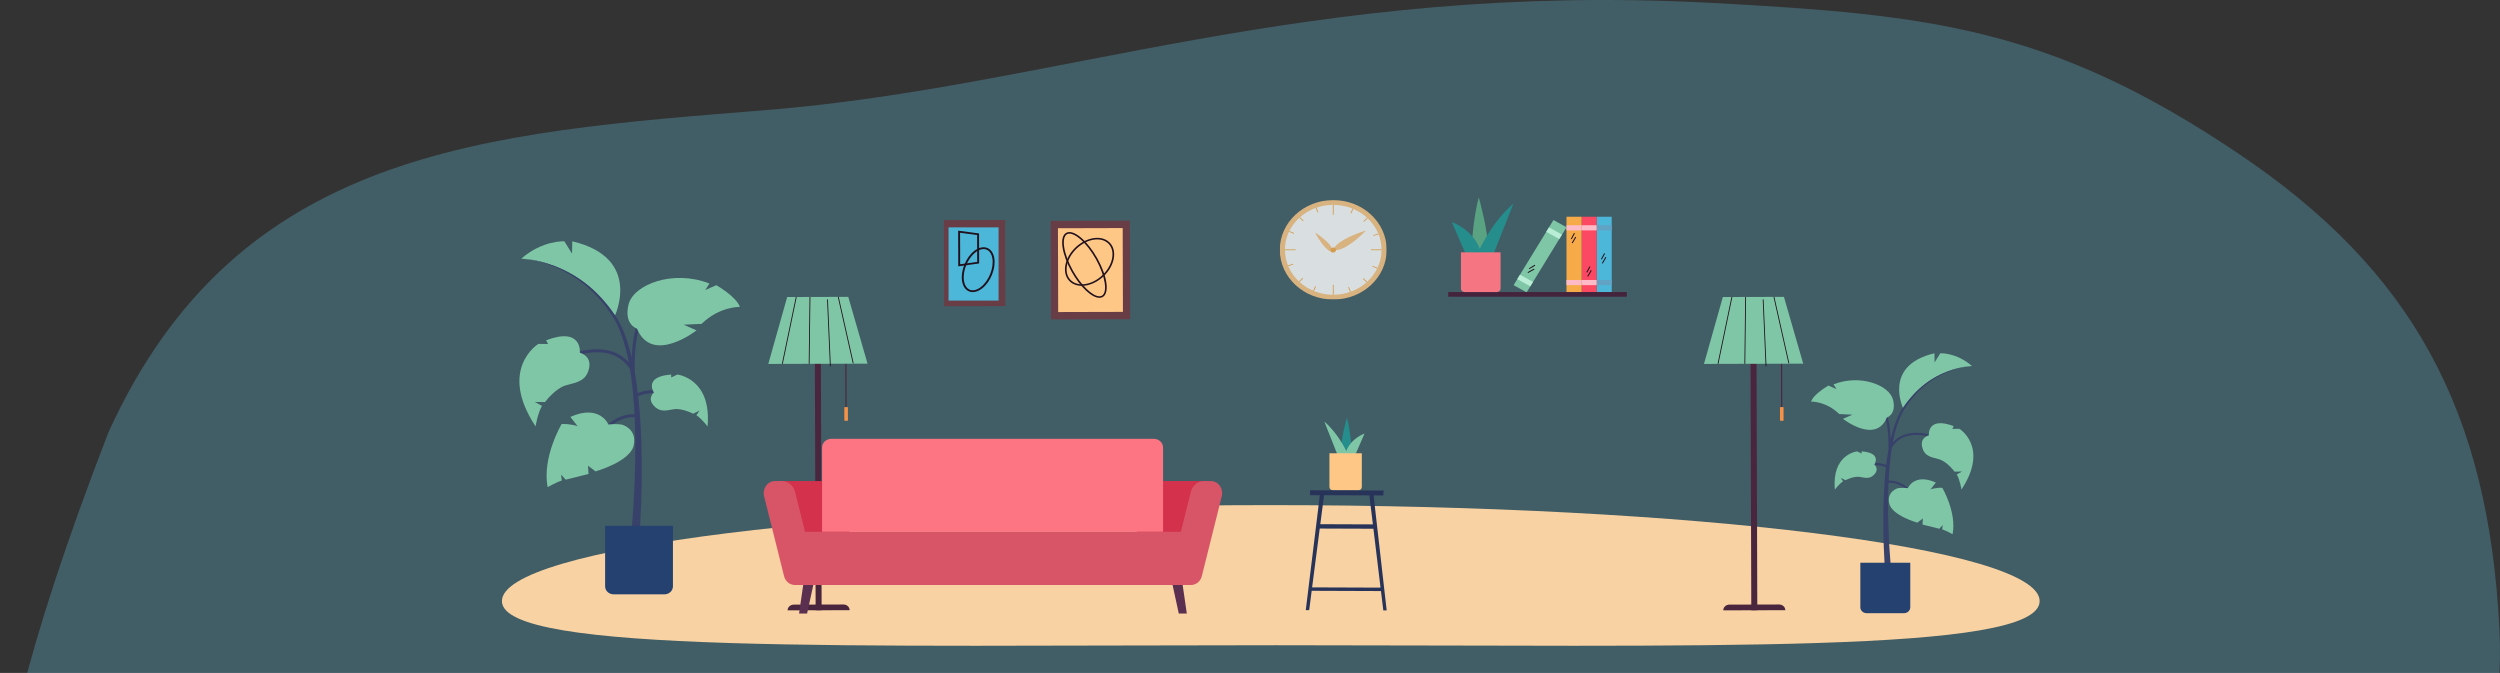
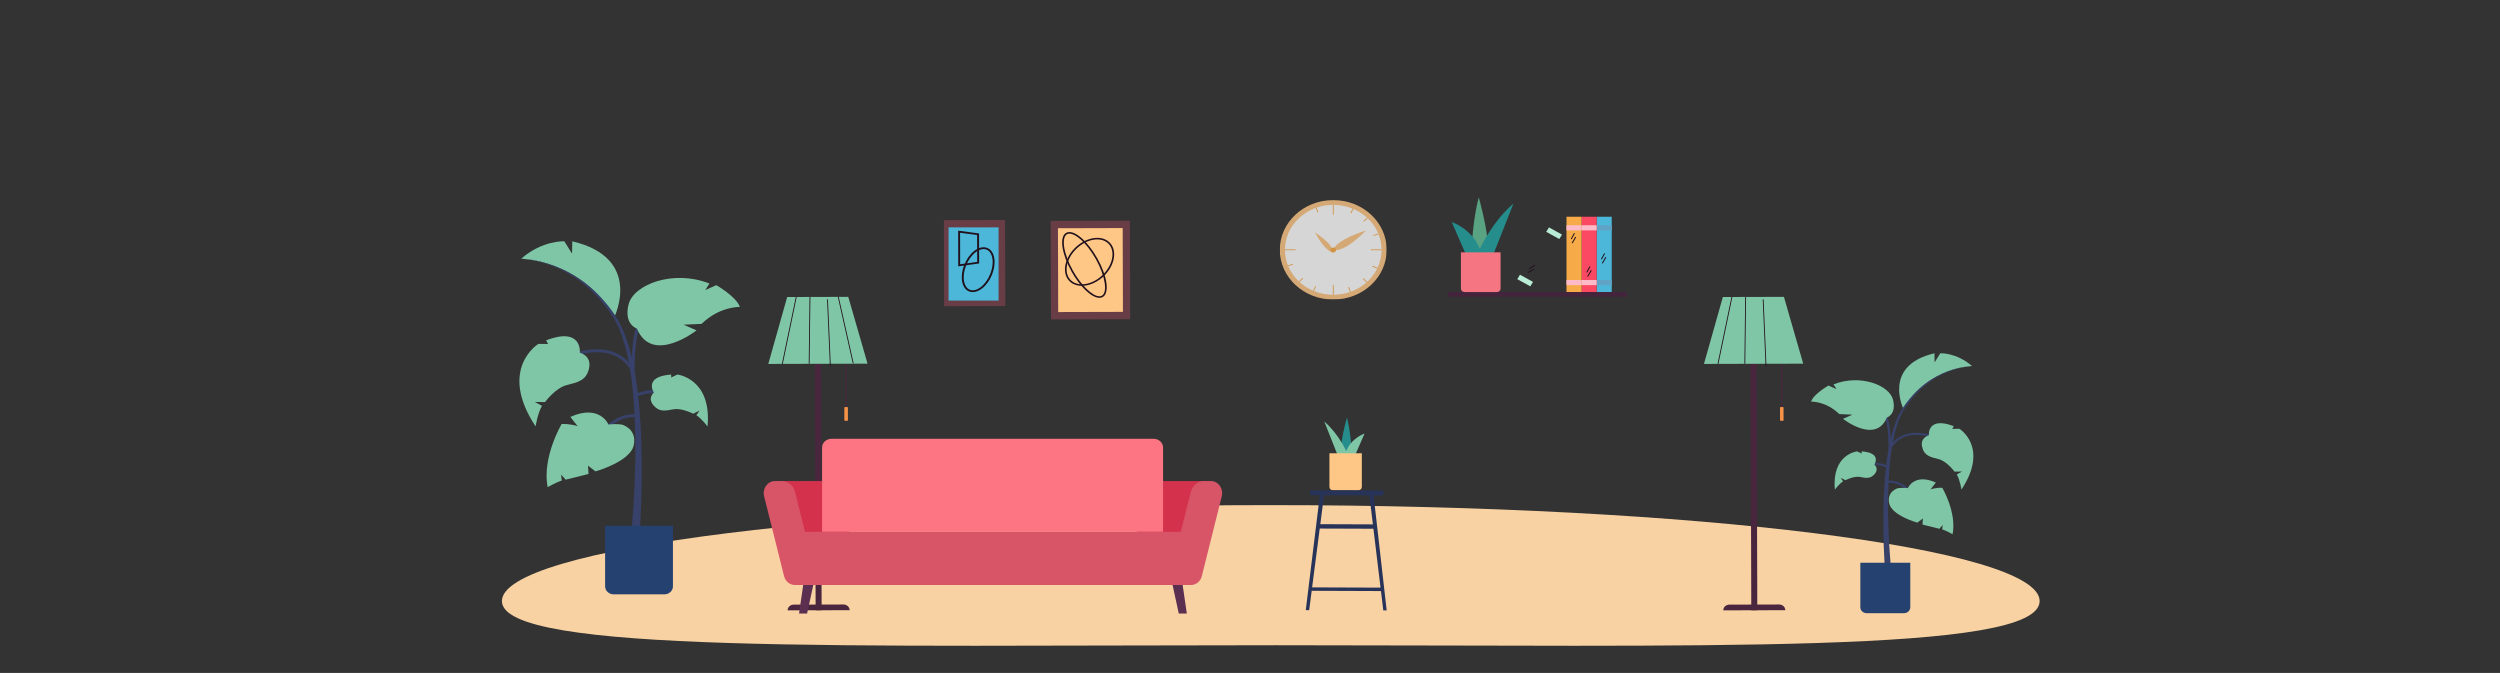
<svg xmlns="http://www.w3.org/2000/svg" width="1564" height="421" viewBox="0 0 1564 421" fill="none">
  <rect x="0" y="0" width="1564" height="421" fill="#333333" stroke="none" />
-   <path opacity="0.25" d="M1335.88 588.265L1235.43 572.422L21.804 580.596C10.754 566.636 -40.549 550.655 67.758 270.653C148.202 93.42 302.29 83.085 479.094 68.892C660.582 54.299 817.664 -11.832 1071.59 1.853C1207.7 9.188 1283.22 17.294 1400.21 95.99C1508.97 169.006 1556.67 256.263 1563.63 393.287C1574.68 611.75 1335.88 588.265 1335.88 588.265Z" fill="#6EDDFF" />
  <path d="M1276 376.027C1276 409.178 1063.59 403.655 797.943 403.655C532.293 403.655 314 409.178 314 376.027C314 342.876 529.354 316 795.003 316C1060.65 316 1276 342.874 1276 376.027Z" fill="#F8D2A2" />
  <g clip-path="url(#clip0_56_1660)">
    <g opacity="0.8">
      <path d="M834.083 187.395C852.547 187.395 867.516 173.466 867.516 156.284C867.516 139.101 852.547 125.172 834.083 125.172C815.618 125.172 800.649 139.101 800.649 156.284C800.649 173.466 815.618 187.395 834.083 187.395Z" fill="#FEC786" />
      <path d="M855.449 176.166C867.25 165.185 867.25 147.381 855.449 136.4C843.649 125.419 824.516 125.419 812.716 136.4C800.916 147.381 800.916 165.185 812.716 176.166C824.517 187.147 843.649 187.147 855.449 176.166Z" fill="white" />
      <path d="M834.089 156.421C841.719 157.96 854.629 144.118 854.629 144.118C834.357 150.752 834.089 156.421 834.089 156.421Z" fill="#FEC786" />
      <path d="M822.675 145.451C829.548 158.212 833.884 157.875 833.884 157.875C834.366 152.712 822.675 145.451 822.675 145.451Z" fill="#FEC786" />
      <path d="M833.018 155.197C832.759 155.394 832.57 155.658 832.473 155.955C832.375 156.253 832.375 156.57 832.472 156.868C832.568 157.165 832.758 157.429 833.015 157.627C833.273 157.824 833.588 157.946 833.921 157.977C834.253 158.008 834.588 157.947 834.883 157.801C835.177 157.655 835.419 157.431 835.577 157.157C835.735 156.883 835.803 156.572 835.771 156.263C835.739 155.953 835.609 155.66 835.398 155.419C835.114 155.096 834.704 154.891 834.257 154.849C833.811 154.808 833.365 154.933 833.018 155.197Z" fill="#F7AB48" />
      <path d="M834.363 128.165H833.814V134.358H834.363V128.165Z" fill="#F7AB48" />
      <path d="M834.363 178.206H833.814V184.399H834.363V178.206Z" fill="#F7AB48" />
      <path d="M864.306 156.028H857.65V156.538H864.306V156.028Z" fill="#F7AB48" />
      <path d="M810.531 156.028H803.875V156.538H810.531V156.028Z" fill="#F7AB48" />
      <path d="M855.247 136.202L852.894 138.392L853.282 138.753L855.635 136.563L855.247 136.202Z" fill="#F7AB48" />
      <path d="M814.901 173.832L812.548 176.022L812.936 176.383L815.289 174.194L814.901 173.832Z" fill="#F7AB48" />
      <path d="M843.916 179.554L843.402 179.736L844.587 182.63L845.1 182.448L843.916 179.554Z" fill="#F7AB48" />
      <path d="M823.592 129.893L823.078 130.075L824.263 132.969L824.776 132.787L823.592 129.893Z" fill="#F7AB48" />
      <path d="M822.841 179.011L821.479 181.837L821.98 182.046L823.342 179.22L822.841 179.011Z" fill="#F7AB48" />
      <path d="M846.171 130.499L844.81 133.325L845.311 133.534L846.672 130.708L846.171 130.499Z" fill="#F7AB48" />
      <path d="M808.863 164.973L805.754 166.075L805.949 166.552L809.059 165.45L808.863 164.973Z" fill="#F7AB48" />
      <path d="M862.226 146.033L859.116 147.135L859.311 147.612L862.421 146.51L862.226 146.033Z" fill="#F7AB48" />
-       <path d="M806.608 144.524L806.384 144.99L809.42 146.257L809.644 145.791L806.608 144.524Z" fill="#F7AB48" />
      <path d="M858.713 166.272L858.488 166.737L861.524 168.004L861.749 167.538L858.713 166.272Z" fill="#F7AB48" />
-       <path d="M813.256 135.856L812.861 136.211L815.175 138.437L815.57 138.082L813.256 135.856Z" fill="#F7AB48" />
      <path d="M852.961 174.057L852.566 174.413L854.88 176.638L855.275 176.283L852.961 174.057Z" fill="#F7AB48" />
    </g>
  </g>
  <path d="M529.517 215.965L528.802 215.967L528.92 255.416L529.636 255.414L529.517 215.965Z" fill="#4A263E" />
  <path d="M513.469 200.035L509.711 200.045L510.257 381.771L514.015 381.761L513.469 200.035Z" fill="#4A263E" />
  <path d="M530.672 185.711L511.571 185.76L492.468 185.809L480.647 227.669L511.693 227.588L542.742 227.509L530.672 185.711Z" fill="#7FC6A6" />
  <path d="M512.115 378.21L496.548 378.248C496.044 378.25 495.544 378.344 495.079 378.525C494.613 378.706 494.191 378.97 493.835 379.303C493.479 379.636 493.197 380.031 493.006 380.465C492.814 380.9 492.716 381.365 492.718 381.834L512.127 381.783L531.535 381.734C531.534 381.265 531.434 380.8 531.239 380.366C531.045 379.933 530.761 379.54 530.403 379.208C530.045 378.877 529.62 378.615 529.153 378.437C528.686 378.259 528.186 378.168 527.682 378.17L512.115 378.21Z" fill="#4A263E" />
  <path d="M530.098 254.671L528.539 254.675C528.355 254.676 528.205 254.815 528.206 254.987L528.23 262.95C528.23 263.122 528.38 263.261 528.565 263.26L530.124 263.256C530.309 263.256 530.458 263.116 530.458 262.944L530.434 254.981C530.433 254.81 530.283 254.671 530.098 254.671Z" fill="#F59247" />
  <path d="M497.87 185.731L489.169 227.581L489.7 227.676L498.401 185.826L497.87 185.731Z" fill="#23121D" />
  <path d="M506.446 185.757L505.936 227.587L506.477 227.593L506.987 185.762L506.446 185.757Z" fill="#23121D" />
  <path d="M517.951 187.275L517.41 187.295L519.209 229.155L519.75 229.135L517.951 187.275Z" fill="#23121D" />
  <path d="M524.678 185.618L524.148 185.721L533.503 227.352L534.032 227.249L524.678 185.618Z" fill="#23121D" />
  <path d="M1114.87 215.965L1114.15 215.967L1114.27 255.416L1114.99 255.414L1114.87 215.965Z" fill="#4A263E" />
  <path d="M1098.82 200.035L1095.06 200.045L1095.61 381.771L1099.37 381.761L1098.82 200.035Z" fill="#4A263E" />
  <path d="M1116.02 185.711L1096.92 185.76L1077.82 185.809L1066 227.669L1097.05 227.588L1128.09 227.509L1116.02 185.711Z" fill="#7FC6A6" />
  <path d="M1097.47 378.21L1081.9 378.248C1081.4 378.25 1080.9 378.344 1080.43 378.525C1079.97 378.706 1079.54 378.97 1079.19 379.303C1078.83 379.636 1078.55 380.031 1078.36 380.465C1078.17 380.9 1078.07 381.365 1078.07 381.834L1097.48 381.783L1116.89 381.734C1116.89 381.265 1116.79 380.8 1116.59 380.366C1116.4 379.933 1116.11 379.54 1115.76 379.208C1115.4 378.877 1114.97 378.615 1114.51 378.437C1114.04 378.259 1113.54 378.168 1113.03 378.17L1097.47 378.21Z" fill="#4A263E" />
  <path d="M1115.45 254.671L1113.89 254.675C1113.71 254.676 1113.56 254.815 1113.56 254.987L1113.58 262.95C1113.58 263.122 1113.73 263.261 1113.92 263.26L1115.48 263.256C1115.66 263.256 1115.81 263.116 1115.81 262.944L1115.79 254.981C1115.79 254.81 1115.64 254.671 1115.45 254.671Z" fill="#F59247" />
  <path d="M1083.22 185.731L1074.52 227.581L1075.05 227.676L1083.75 185.826L1083.22 185.731Z" fill="#23121D" />
  <path d="M1091.8 185.757L1091.29 227.587L1091.83 227.593L1092.34 185.762L1091.8 185.757Z" fill="#23121D" />
  <path d="M1103.3 187.275L1102.76 187.295L1104.56 229.155L1105.1 229.135L1103.3 187.275Z" fill="#23121D" />
-   <path d="M1110.03 185.618L1109.5 185.721L1118.86 227.352L1119.38 227.249L1110.03 185.618Z" fill="#23121D" />
  <path d="M839.054 280.971C838.68 275.396 842.635 261.175 842.635 261.175C844.794 269.138 845.437 279.588 845.512 280.544L844.922 283.922C844.922 283.922 839.428 286.549 839.054 280.971Z" fill="#258D8C" />
  <path d="M837.52 286.482L828.481 263.72C837.269 271.234 842.224 282.188 842.224 282.188C845.347 274.028 853.67 271.239 853.67 271.239L846.854 286.804L837.52 286.482Z" fill="#7FC6A6" />
  <path d="M833.896 306.711C833.606 306.711 833.32 306.658 833.052 306.555C832.785 306.453 832.542 306.302 832.337 306.112C832.132 305.921 831.97 305.695 831.859 305.447C831.748 305.198 831.691 304.931 831.691 304.662V283.566H851.959V304.662C851.96 304.931 851.903 305.198 851.793 305.446C851.682 305.695 851.52 305.921 851.315 306.111C851.111 306.302 850.868 306.453 850.601 306.555C850.333 306.658 850.047 306.711 849.758 306.711H833.896Z" fill="#FEC786" />
  <path d="M867.507 381.878L859.319 309.929L865.385 309.951L865.588 306.885L819.453 306.711L819.629 309.78L825.695 309.802L816.889 381.689H819.024L820.59 369.608L863.931 369.769L865.393 381.863L867.507 381.878ZM858.876 328.052L825.983 327.928L828.332 309.8L856.685 309.907L858.876 328.052ZM863.658 367.621L820.857 367.462L825.628 330.66L859.207 330.784L863.658 367.621Z" fill="#273359" />
  <path d="M504.915 383.843H499.888L506.763 336.553H515.202L504.915 383.843Z" fill="#5B2F50" />
  <path d="M737.447 383.843H742.471L735.599 336.553H727.159L737.447 383.843Z" fill="#5B2F50" />
  <path d="M531.201 300.959H487.326V339.109H531.201V300.959Z" fill="#D3314C" />
  <path d="M711.159 339.107H755.033V300.957H711.159V339.107Z" fill="#D3314C" />
  <path d="M520.171 274.508H721.736C723.296 274.509 724.791 275.085 725.894 276.108C726.996 277.132 727.615 278.52 727.615 279.967V332.677H514.286V279.967C514.286 279.25 514.438 278.54 514.734 277.878C515.03 277.215 515.463 276.613 516.01 276.106C516.556 275.599 517.205 275.197 517.919 274.923C518.633 274.649 519.398 274.508 520.171 274.508Z" fill="#FD7583" />
  <path d="M757.558 300.959H753.228C749.353 300.959 745.961 303.754 744.957 307.777L738.741 332.675H503.615L497.407 307.777C496.403 303.754 493.01 300.959 489.134 300.959H484.807C480.19 300.959 476.828 305.666 478.026 310.453L490.494 360.387C491.317 363.684 494.097 365.977 497.275 365.977H745.089C748.266 365.977 751.058 363.684 751.87 360.387L764.339 310.453C765.534 305.666 762.175 300.959 757.558 300.959Z" fill="#D85567" />
  <path d="M706.854 138.059L657.321 138.189L657.505 199.836L707.038 199.706L706.854 138.059Z" fill="#683D46" />
  <path d="M702.351 142.677L661.854 142.783L662.009 195.216L702.507 195.109L702.351 142.677Z" fill="#FEC786" />
  <path d="M676.82 178.832C681.637 178.819 687.136 176.372 691.351 171.903C694.518 168.547 696.504 164.556 696.94 160.667C697.383 156.717 696.183 153.342 693.561 151.161C690.938 148.979 687.221 148.269 683.099 149.16C679.041 150.037 675.064 152.369 671.897 155.72C665.315 162.698 664.329 172.005 669.688 176.463C671.618 178.075 674.112 178.838 676.82 178.832ZM672.683 156.381C675.708 153.178 679.489 150.953 683.334 150.122C684.349 149.897 685.387 149.779 686.429 149.772C688.944 149.772 691.168 150.488 692.862 151.899C695.226 153.864 696.303 156.941 695.895 160.563C695.479 164.25 693.587 168.044 690.565 171.25C684.368 177.81 675.315 179.833 670.386 175.733C665.458 171.633 666.486 162.952 672.683 156.381Z" fill="#21111D" />
  <path d="M687.82 186.33C688.466 186.335 689.104 186.193 689.68 185.917C694.241 183.67 692.882 173.054 686.556 161.746C683.587 156.427 679.983 151.816 676.412 148.766C672.706 145.601 669.425 144.472 667.163 145.585C664.902 146.697 664.028 149.873 664.689 154.533C665.329 159.03 667.309 164.433 670.287 169.752C675.821 179.671 683.046 186.352 687.82 186.33ZM667.652 146.465C668.082 146.262 668.557 146.158 669.038 146.164C670.805 146.164 673.143 147.317 675.704 149.504C679.197 152.478 682.711 156.993 685.625 162.214C691.464 172.669 693.097 183.129 689.191 185.05C688.754 185.26 688.269 185.366 687.779 185.359C683.532 185.359 676.426 178.627 671.218 169.304C668.307 164.083 666.357 158.795 665.731 154.41C665.14 150.25 665.851 147.358 667.652 146.465Z" fill="#21111D" />
  <path d="M628.758 137.617L590.499 137.717L590.659 191.565L628.918 191.465L628.758 137.617Z" fill="#683D46" />
  <path d="M624.704 142.247H593.423V188.049H624.704V142.247Z" fill="#4CB7D8" />
  <path d="M599.416 144.302L599.48 166.623L612.548 164.821L612.489 146.035L599.416 144.302ZM611.334 163.837L600.691 165.305L600.633 145.625L611.284 147.036L611.334 163.837Z" fill="#21111D" />
  <path d="M606.499 182.399C607.166 182.634 607.873 182.752 608.586 182.747C610.437 182.747 612.431 181.968 614.373 180.472C616.993 178.464 619.205 175.372 620.643 171.767C622.081 168.162 622.562 164.455 622.003 161.334C621.42 158.101 619.79 155.867 617.412 155.026C615.034 154.184 612.233 154.872 609.535 156.939C606.93 158.948 604.706 162.039 603.268 165.644C601.83 169.25 601.346 172.956 601.905 176.077C602.487 179.322 604.118 181.563 606.499 182.399ZM604.403 166.057C606.819 159.997 611.412 155.824 615.307 155.813C615.88 155.808 616.449 155.901 616.987 156.086C618.943 156.775 620.3 158.702 620.806 161.517C621.333 164.444 620.87 167.94 619.505 171.357C618.14 174.774 616.047 177.698 613.602 179.581C611.252 181.394 608.88 182.011 606.924 181.323C604.968 180.634 603.608 178.704 603.102 175.891C602.578 172.975 603.038 169.479 604.403 166.057Z" fill="#21111D" />
  <g clip-path="url(#clip1_56_1660)">
    <path d="M326.092 161.816C325.708 162.15 363.118 161.951 384.405 198.171C384.405 198.171 402.48 161.41 358.018 150.968L357.873 158.693L353.06 150.968C353.06 150.968 339.503 150.15 326.092 161.816Z" fill="#7FC6A6" />
    <path d="M399.004 245.861C398.592 242.34 398.098 238.828 397.522 235.324C397.38 234.46 397.232 233.629 397.083 232.782C396.465 195.736 407.327 194.821 407.439 194.818L407.417 192.988C407.21 192.988 405.326 193.048 403.087 195.184C399.715 198.407 395.92 205.986 395.203 223.612C394.077 218.703 392.616 213.865 390.829 209.129C389.193 204.895 387.195 200.724 384.566 196.913C382 193.101 379.119 189.481 375.948 186.085C369.63 179.27 362.03 173.584 353.521 169.305C349.279 167.193 344.825 165.475 340.221 164.176C337.922 163.53 335.588 162.999 333.228 162.587C330.873 162.16 328.486 161.902 326.089 161.816C328.482 161.954 330.861 162.264 333.203 162.743C335.543 163.2 337.853 163.776 340.125 164.47C344.665 165.86 349.046 167.664 353.205 169.855C361.498 174.26 368.858 180.036 374.922 186.9C377.955 190.308 380.698 193.93 383.127 197.734C385.583 201.475 387.411 205.56 388.911 209.742C390.836 215.288 392.326 220.957 393.372 226.703C390.053 222.937 385.483 220.304 380.381 219.22C362.682 215.352 341.378 228.448 340.481 229.006L341.576 230.529C341.786 230.393 363.072 217.315 379.929 221.002C385.896 222.305 390.653 225.59 394.092 230.762C394.362 232.395 394.612 234.026 394.841 235.655C395.92 243.426 396.57 251.275 396.972 259.127C383.7 258.77 375.036 270.6 371.68 275.179C371.283 275.759 370.85 276.318 370.384 276.851L370.406 276.834L371.55 278.325C371.943 278.063 372.348 277.522 373.307 276.212C376.799 271.44 384.801 260.526 397.058 260.958C397.077 261.369 397.099 261.781 397.117 262.19C397.495 271.066 397.55 279.957 397.402 288.845C397.253 297.733 396.882 306.621 396.335 315.495C395.787 324.369 395.07 333.291 394.117 342.07L399.502 342.554C400.26 333.579 400.739 324.668 401.073 315.719C401.407 306.771 401.546 297.831 401.472 288.885C401.398 279.94 401.113 270.988 400.507 262.051C400.179 257.294 399.768 252.553 399.239 247.792C402.61 246.371 414.352 242.779 433.383 251.163L434.227 249.508C415.31 241.187 403.371 244.14 399.004 245.861Z" fill="#374169" />
    <path d="M362.75 220.665C362.75 220.665 364.501 204.221 341.622 212.894L342.859 215.196L336.797 215.139C336.797 215.139 311.313 230.805 335.065 266.769C335.065 266.769 336.333 258.592 339.067 253.906L334.567 251.451L340.972 251.537C340.972 251.537 347.375 242.753 354.464 240.928C361.553 239.103 366.88 238.101 368.538 230.278C370.195 222.455 362.75 220.665 362.75 220.665Z" fill="#7FC6A6" />
    <path d="M409.084 245.556C409.084 245.556 402.313 235.574 419.91 234.313V236.156L423.763 234.313C423.763 234.313 445.415 236.737 442.631 266.786C442.631 266.786 439.009 261.939 435.65 259.757L437.682 256.85L433.621 258.813C433.621 258.813 426.507 255.106 421.354 256.05C416.201 256.994 412.449 257.941 408.697 253.434C404.945 248.926 409.084 245.556 409.084 245.556Z" fill="#7FC6A6" />
    <path d="M380.65 265.594C380.65 265.594 375.293 252.57 356.815 260.814C356.815 260.814 361.624 267.019 361.516 266.714C361.408 266.409 355.831 264.987 351.349 265.275C351.349 265.275 338.993 286.131 342.602 304.75C342.602 304.75 348.287 301.584 351.458 300.58L351.018 296.916L353.864 300.082L368.185 296.521L367.857 291.34L372.558 294.901C372.558 294.901 394.426 288.799 396.505 278.42C398.583 268.041 388.961 265.6 388.961 265.6C386.204 265.243 383.407 265.242 380.65 265.594Z" fill="#7FC6A6" />
    <path d="M398.472 205.566C398.472 205.566 390.161 203.021 393.214 190.506C396.266 177.992 421.202 168.43 443.837 177.382L441.211 181.451L448.099 178.4C448.099 178.4 460.781 185.625 462.859 192.035C462.859 192.035 450.286 191.525 438.916 202.615L427.698 203.125L435.74 206.685C435.74 206.685 407.983 228.459 398.472 205.566Z" fill="#7FC6A6" />
    <path d="M415.601 371.831H383.947C382.517 371.831 381.146 371.303 380.135 370.362C379.124 369.421 378.556 368.145 378.556 366.814V328.933H420.992V366.814C420.992 368.145 420.424 369.421 419.413 370.362C418.402 371.303 417.031 371.831 415.601 371.831Z" fill="#244170" />
  </g>
  <g clip-path="url(#clip2_56_1660)">
    <path d="M1233.7 228.999C1233.98 229.245 1206.44 229.099 1190.77 255.764C1190.77 255.764 1177.46 228.7 1210.19 221.013L1210.3 226.7L1213.84 221.013C1213.84 221.013 1223.82 220.411 1233.7 228.999Z" fill="#7FC6A6" />
    <path d="M1180.02 290.873C1180.32 288.281 1180.69 285.695 1181.11 283.115C1181.21 282.48 1181.32 281.867 1181.43 281.244C1181.89 253.971 1173.89 253.297 1173.81 253.295L1173.83 251.947C1173.98 251.947 1175.37 251.992 1177.01 253.564C1179.5 255.938 1182.29 261.517 1182.82 274.493C1183.65 270.879 1184.72 267.318 1186.04 263.831C1187.24 260.714 1188.71 257.643 1190.65 254.838C1192.54 252.031 1194.66 249.366 1196.99 246.866C1201.64 241.849 1207.24 237.663 1213.5 234.513C1216.63 232.958 1219.91 231.693 1223.3 230.737C1224.99 230.261 1226.71 229.87 1228.44 229.567C1230.18 229.252 1231.93 229.062 1233.7 228.999C1231.94 229.101 1230.19 229.329 1228.46 229.681C1226.74 230.018 1225.04 230.442 1223.37 230.953C1220.02 231.976 1216.8 233.304 1213.74 234.917C1207.63 238.16 1202.21 242.413 1197.75 247.466C1195.52 249.975 1193.5 252.641 1191.71 255.442C1189.9 258.196 1188.55 261.203 1187.45 264.282C1186.03 268.365 1184.94 272.539 1184.17 276.769C1186.61 273.996 1189.97 272.058 1193.73 271.26C1206.76 268.412 1222.44 278.053 1223.1 278.464L1222.3 279.585C1222.14 279.486 1206.47 269.857 1194.06 272.571C1189.67 273.531 1186.17 275.949 1183.64 279.757C1183.44 280.959 1183.25 282.16 1183.08 283.359C1182.29 289.08 1181.81 294.859 1181.52 300.639C1191.29 300.377 1197.66 309.086 1200.14 312.457C1200.43 312.884 1200.75 313.295 1201.09 313.688L1201.07 313.675L1200.23 314.773C1199.94 314.58 1199.64 314.182 1198.94 313.218C1196.37 309.704 1190.48 301.669 1181.45 301.987C1181.44 302.29 1181.42 302.593 1181.41 302.894C1181.13 309.429 1181.09 315.974 1181.2 322.518C1181.31 329.061 1181.58 335.605 1181.98 342.137C1182.39 348.67 1182.92 355.239 1183.62 361.702L1179.65 362.058C1179.1 355.451 1178.74 348.89 1178.5 342.303C1178.25 335.715 1178.15 329.133 1178.2 322.547C1178.26 315.962 1178.47 309.372 1178.91 302.792C1179.15 299.29 1179.46 295.8 1179.85 292.295C1177.36 291.248 1168.72 288.604 1154.71 294.776L1154.09 293.558C1168.01 287.432 1176.8 289.606 1180.02 290.873Z" fill="#374169" />
    <path d="M1206.71 272.324C1206.71 272.324 1205.42 260.218 1222.26 266.602L1221.35 268.297L1225.82 268.255C1225.82 268.255 1244.58 279.789 1227.09 306.265C1227.09 306.265 1226.16 300.245 1224.14 296.796L1227.46 294.988L1222.74 295.052C1222.74 295.052 1218.03 288.585 1212.81 287.241C1207.59 285.898 1203.67 285.16 1202.45 279.401C1201.23 273.642 1206.71 272.324 1206.71 272.324Z" fill="#7FC6A6" />
    <path d="M1172.6 290.649C1172.6 290.649 1177.58 283.3 1164.63 282.372V283.728L1161.79 282.372C1161.79 282.372 1145.85 284.156 1147.9 306.278C1147.9 306.278 1150.57 302.71 1153.04 301.104L1151.54 298.963L1154.53 300.409C1154.53 300.409 1159.77 297.679 1163.57 298.374C1167.36 299.069 1170.12 299.766 1172.88 296.448C1175.65 293.13 1172.6 290.649 1172.6 290.649Z" fill="#7FC6A6" />
    <path d="M1193.53 305.401C1193.53 305.401 1197.48 295.812 1211.08 301.881C1211.08 301.881 1207.54 306.45 1207.62 306.225C1207.7 306 1211.8 304.954 1215.1 305.166C1215.1 305.166 1224.2 320.52 1221.54 334.227C1221.54 334.227 1217.36 331.896 1215.02 331.157L1215.35 328.459L1213.25 330.79L1202.71 328.169L1202.95 324.355L1199.49 326.976C1199.49 326.976 1183.39 322.484 1181.86 314.843C1180.33 307.202 1187.41 305.405 1187.41 305.405C1189.44 305.142 1191.5 305.141 1193.53 305.401Z" fill="#7FC6A6" />
    <path d="M1180.41 261.207C1180.41 261.207 1186.53 259.334 1184.28 250.121C1182.03 240.908 1163.68 233.868 1147.01 240.458L1148.95 243.455L1143.88 241.209C1143.88 241.209 1134.54 246.527 1133.01 251.246C1133.01 251.246 1142.27 250.871 1150.64 259.035L1158.9 259.411L1152.97 262.032C1152.97 262.032 1173.41 278.062 1180.41 261.207Z" fill="#7FC6A6" />
    <path d="M1167.8 383.612H1191.1C1192.16 383.612 1193.17 383.223 1193.91 382.53C1194.66 381.838 1195.07 380.898 1195.07 379.919V352.031H1163.83V379.919C1163.83 380.898 1164.25 381.838 1164.99 382.53C1165.74 383.223 1166.75 383.612 1167.8 383.612Z" fill="#244170" />
  </g>
  <path d="M1008.3 135.59H998.868V182.707H1008.3V135.59Z" fill="#4CB7D8" />
  <g style="mix-blend-mode:multiply">
    <path d="M1008.3 140.913H998.868V144.131H1008.3V140.913Z" fill="#61A3C5" />
  </g>
  <g style="mix-blend-mode:multiply">
    <path d="M1008.3 175.157H998.868V178.376H1008.3V175.157Z" fill="#61A3C5" />
  </g>
  <path d="M1003.56 158.405L1001.56 162.052L1002.12 162.329L1004.12 158.681L1003.56 158.405Z" fill="#21111D" />
  <path d="M1004.4 160.744L1002.12 164.599L1002.67 164.892L1004.95 161.038L1004.4 160.744Z" fill="#21111D" />
  <path d="M998.868 135.59H989.434V182.707H998.868V135.59Z" fill="#FC4963" />
  <g style="mix-blend-mode:multiply">
    <path d="M998.868 140.913H989.434V144.131H998.868V140.913Z" fill="#FEBAC7" />
  </g>
  <g style="mix-blend-mode:multiply">
    <path d="M998.868 175.157H989.434V178.376H998.868V175.157Z" fill="#FEBAC7" />
  </g>
  <path d="M994.403 166.616L992.405 170.263L992.967 170.54L994.965 166.893L994.403 166.616Z" fill="#21111D" />
  <path d="M995.241 168.956L992.962 172.81L993.513 173.104L995.793 169.25L995.241 168.956Z" fill="#21111D" />
  <path d="M989.434 135.59H980V182.707H989.434V135.59Z" fill="#F7AB48" />
  <g style="mix-blend-mode:multiply">
    <path d="M989.434 140.913H980V144.131H989.434V140.913Z" fill="#FEBAC7" />
  </g>
  <g style="mix-blend-mode:multiply">
    <path d="M989.434 175.157H980V178.376H989.434V175.157Z" fill="#FEBAC7" />
  </g>
  <path d="M984.693 145.756L982.695 149.403L983.254 149.68L985.255 146.035L984.693 145.756Z" fill="#21111D" />
  <path d="M985.53 148.096L983.251 151.95L983.803 152.244L986.082 148.39L985.53 148.096Z" fill="#21111D" />
-   <path d="M971.845 137.653L946.905 178.386L955.06 182.888L980 142.155L971.845 137.653Z" fill="#7FC6A6" />
  <path d="M969.029 142.253L967.325 145.036L975.48 149.538L977.184 146.755L969.029 142.253Z" fill="#B9EDD6" />
  <path d="M950.901 171.859L949.199 174.64L957.355 179.142L959.059 176.361L950.901 171.859Z" fill="#B9EDD6" />
  <path d="M960.144 165.627L956.486 167.825L956.826 168.333L960.482 166.132L960.144 165.627Z" fill="#21111D" />
  <path d="M959.632 168.049L955.62 170.292L955.942 170.81L959.951 168.566L959.632 168.049Z" fill="#21111D" />
  <path d="M1017.76 182.707H906V185.618H1017.76V182.707Z" fill="#44243D" />
  <path d="M920.717 153.183C920.831 151.722 921.821 135.645 925.129 123.394C925.129 123.394 931.196 145.277 930.621 153.855C930.046 162.432 921.625 158.381 921.625 158.381L920.717 153.183Z" fill="#5AA382" />
  <path d="M925.76 155.725C925.76 155.725 933.359 138.873 946.83 127.318L932.975 162.338L918.66 162.834L908.207 138.888C908.207 138.888 920.973 143.178 925.76 155.725Z" fill="#258D8C" />
  <path d="M913.972 157.844H938.768V180.55C938.768 181.124 938.523 181.676 938.088 182.082C937.653 182.488 937.063 182.716 936.447 182.716H916.282C915.667 182.716 915.076 182.488 914.641 182.082C914.206 181.676 913.962 181.124 913.962 180.55V157.844H913.972Z" fill="#F57583" />
  <defs>
    <clipPath id="clip0_56_1660">
      <rect width="66.866" height="62.223" fill="white" transform="translate(800.649 125.172)" />
    </clipPath>
    <clipPath id="clip1_56_1660">
      <rect width="137.927" height="220.881" fill="white" transform="translate(324.944 150.95)" />
    </clipPath>
    <clipPath id="clip2_56_1660">
      <rect width="101.542" height="162.612" fill="white" transform="matrix(-1 0 0 1 1234.54 221)" />
    </clipPath>
  </defs>
</svg>